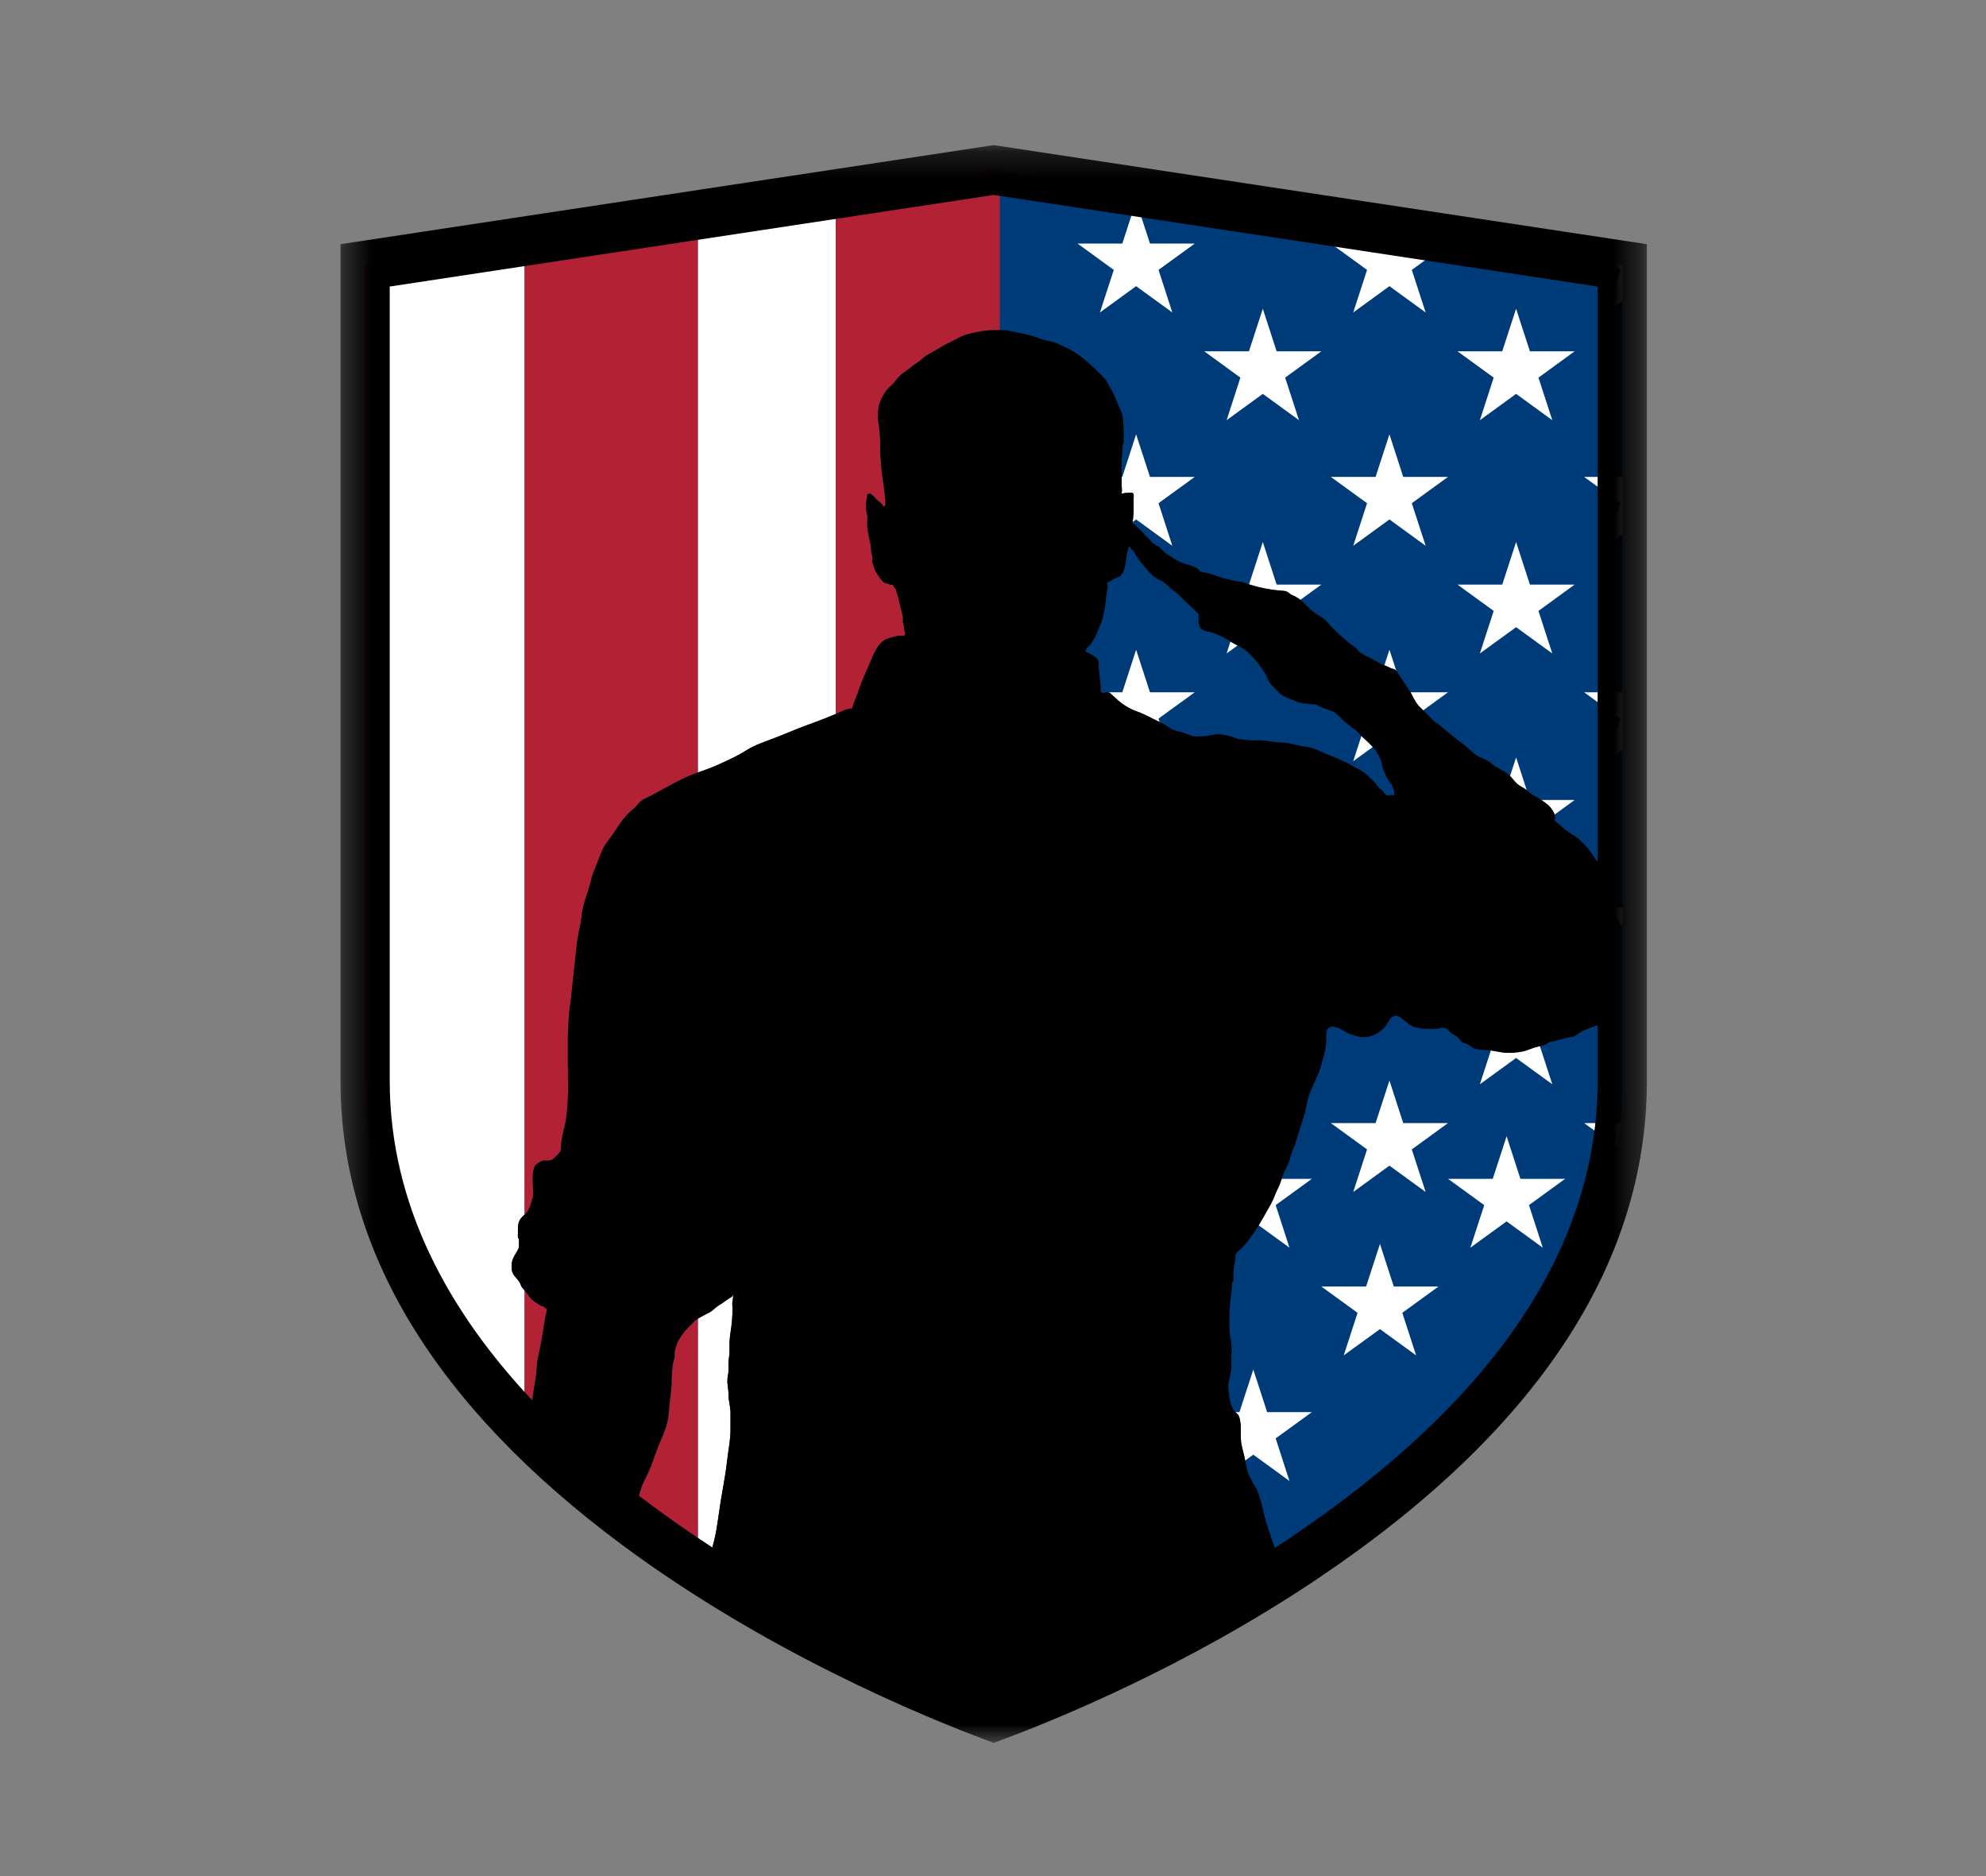
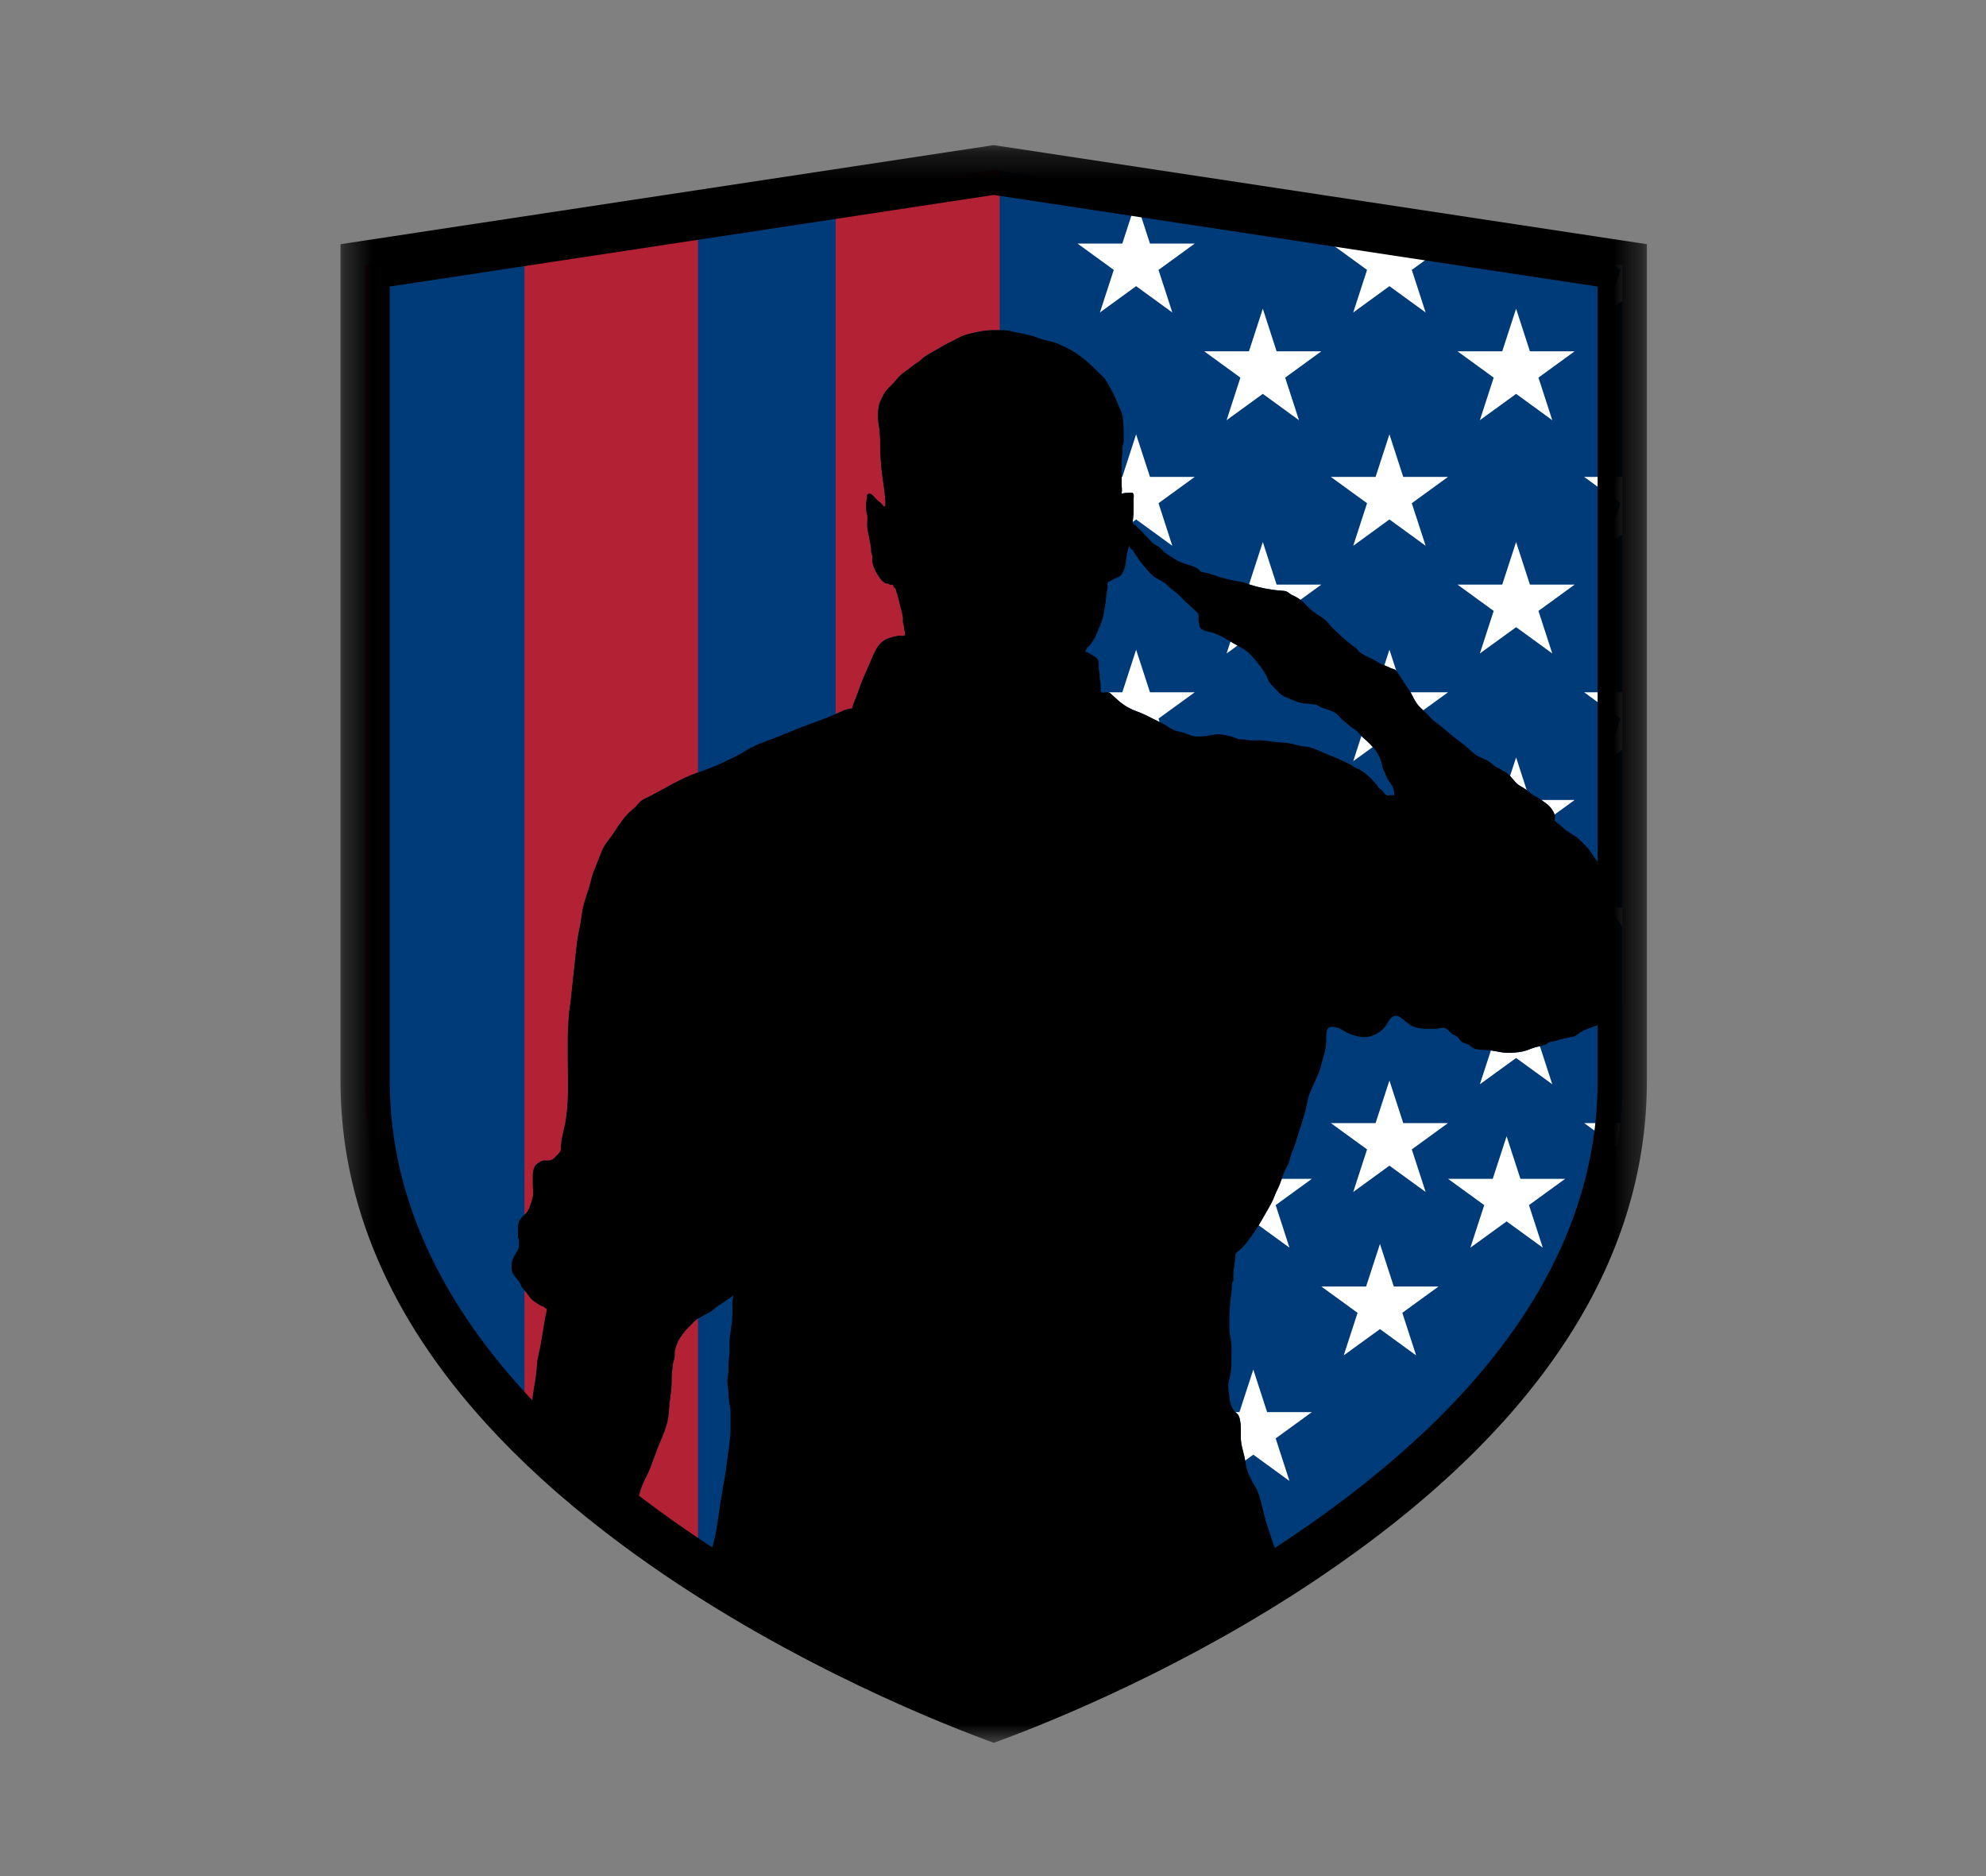
<svg xmlns="http://www.w3.org/2000/svg" width="72" height="68" viewBox="0 0 72 68" fill="none">
  <rect x="0" y="0" width="72" height="68" fill="#808080" stroke="none" />
  <g clip-path="url(#clip0_12480_65817)">
    <path d="M36.028 62.218C31.933 60.688 13.237 52.944 13.237 39.174V9.618L36.025 6.163L58.813 9.618V39.174C58.813 45.511 54.931 51.333 47.273 56.478C42.575 59.635 37.854 61.541 36.028 62.218Z" fill="white" />
    <path d="M36.028 62.218C31.933 60.688 13.237 52.944 13.237 39.174V9.618L36.025 6.163L58.813 9.618V39.174C58.813 45.511 54.931 51.333 47.273 56.478C42.575 59.635 37.854 61.541 36.028 62.218Z" fill="#003B79" />
    <path d="M13.237 9.618V39.173C13.237 40.865 13.52 42.464 14.022 43.973V9.499L13.237 9.618Z" fill="#B22234" />
    <path d="M19.175 51.654C19.159 51.731 19.146 51.804 19.135 51.878C19.094 51.837 19.054 51.796 19.013 51.756V46.768C19.031 46.788 19.049 46.808 19.066 46.829C19.148 46.928 19.217 47.053 19.319 47.133C19.402 47.199 19.514 47.272 19.607 47.322C19.642 47.343 19.684 47.346 19.718 47.366C19.762 47.393 19.759 47.439 19.826 47.421C19.826 47.544 19.784 47.655 19.763 47.775C19.71 48.084 19.664 48.394 19.61 48.702C19.563 48.974 19.476 49.239 19.464 49.516C19.448 49.899 19.355 50.278 19.31 50.658C19.271 50.986 19.247 51.332 19.175 51.654ZM30.626 25.734C30.665 25.718 30.852 25.671 30.895 25.678C30.913 25.577 30.961 25.449 31.002 25.353C31.067 25.206 31.11 25.069 31.166 24.918C31.28 24.612 31.406 24.319 31.54 24.021C31.691 23.682 31.817 23.268 32.205 23.136C32.318 23.097 32.444 23.066 32.562 23.045C32.617 23.034 32.728 23.062 32.779 23.04C32.835 23.016 32.817 22.956 32.805 22.901C32.795 22.858 32.776 22.824 32.776 22.766C32.778 22.686 32.754 22.641 32.739 22.567C32.725 22.502 32.743 22.428 32.732 22.36C32.702 22.182 32.642 22.004 32.605 21.825C32.585 21.727 32.558 21.637 32.531 21.544C32.52 21.503 32.499 21.461 32.491 21.424C32.477 21.366 32.481 21.354 32.442 21.31C32.428 21.295 32.407 21.282 32.396 21.266C32.386 21.252 32.383 21.208 32.372 21.198C32.345 21.175 32.299 21.201 32.268 21.195C32.239 21.188 32.238 21.165 32.213 21.159C32.156 21.147 32.106 21.147 32.053 21.113C31.953 21.047 31.864 20.9 31.799 20.802C31.727 20.694 31.651 20.506 31.626 20.367C31.613 20.293 31.637 20.212 31.621 20.142C31.606 20.075 31.581 20.035 31.583 19.962C31.587 19.81 31.533 19.643 31.511 19.493C31.487 19.339 31.437 19.19 31.439 19.032C31.439 18.919 31.459 18.777 31.44 18.667C31.427 18.593 31.403 18.534 31.402 18.456C31.399 18.313 31.396 18.179 31.43 18.045C31.448 17.973 31.41 17.919 31.491 17.898C31.564 17.879 31.608 17.926 31.655 17.972C31.727 18.042 31.792 18.126 31.874 18.183C31.954 18.239 31.986 18.293 32.053 18.371C32.053 18.324 32.083 18.373 32.091 18.331C32.108 18.243 32.094 18.12 32.087 18.031C32.056 17.655 31.981 17.282 31.948 16.907C31.924 16.644 31.909 16.389 31.909 16.125C31.908 15.894 31.905 15.669 31.864 15.441C31.818 15.193 31.814 14.918 31.871 14.673C31.904 14.538 31.972 14.424 32.036 14.299C32.12 14.135 32.249 14.037 32.375 13.902C32.506 13.764 32.617 13.599 32.776 13.494C32.952 13.38 33.104 13.233 33.285 13.124C33.351 13.084 33.392 13.037 33.449 12.988C33.585 12.87 33.777 12.777 33.934 12.685C34.12 12.578 34.298 12.468 34.495 12.379C34.646 12.311 34.788 12.212 34.943 12.157C35.135 12.09 35.337 12.052 35.536 12.012C35.776 11.964 36.01 11.966 36.251 11.967V6.198L36.025 6.163L30.296 7.032V25.878C30.407 25.83 30.516 25.78 30.626 25.734ZM19.013 44.029V8.742L25.305 7.788V27.997C24.703 28.204 24.166 28.542 23.605 28.838C23.427 28.932 23.267 28.971 23.139 29.133C23.066 29.226 23.007 29.283 22.916 29.357C22.645 29.577 22.452 29.88 22.262 30.17C22.168 30.314 22.059 30.448 21.959 30.588C21.859 30.726 21.802 30.885 21.742 31.043C21.667 31.239 21.583 31.432 21.509 31.628C21.439 31.814 21.409 32.01 21.346 32.199C21.274 32.421 21.203 32.632 21.145 32.859C21.082 33.105 21.077 33.354 21.02 33.6C20.891 34.157 20.863 34.743 20.793 35.31C20.758 35.596 20.734 35.882 20.704 36.168C20.68 36.399 20.632 36.621 20.62 36.853C20.608 37.112 20.584 37.364 20.585 37.625C20.586 37.89 20.585 38.154 20.585 38.419C20.585 39.124 20.627 39.841 20.521 40.539C20.465 40.923 20.332 41.278 20.332 41.669C20.332 41.76 20.157 41.91 20.093 41.973C20.013 42.054 19.933 42.067 19.826 42.066C19.74 42.066 19.669 42.056 19.593 42.102C19.529 42.142 19.427 42.203 19.394 42.264C19.28 42.472 19.319 42.741 19.319 42.97C19.319 43.098 19.334 43.237 19.32 43.364C19.307 43.471 19.252 43.588 19.22 43.697C19.189 43.805 19.131 43.926 19.046 43.999C19.036 44.009 19.024 44.019 19.013 44.029ZM25.305 47.793C25.287 47.805 25.268 47.815 25.251 47.826C25.168 47.88 25.102 47.969 25.033 48.038C24.963 48.108 24.887 48.174 24.826 48.253C24.73 48.377 24.625 48.513 24.564 48.654C24.523 48.749 24.487 48.861 24.464 48.968C24.451 49.035 24.464 49.098 24.458 49.166C24.448 49.274 24.398 49.375 24.387 49.484C24.368 49.677 24.347 49.866 24.348 50.061C24.349 50.308 24.317 50.535 24.283 50.779C24.25 51.014 24.255 51.254 24.205 51.488C24.148 51.747 24.049 51.996 23.942 52.238C23.768 52.631 23.655 53.047 23.471 53.436C23.402 53.581 23.326 53.718 23.27 53.869C23.186 54.094 23.136 54.335 23.045 54.555C22.973 54.732 22.894 54.903 22.819 55.077C23.639 55.696 24.473 56.277 25.306 56.819V47.793H25.305Z" fill="#B22234" />
-     <path d="M19.013 46.768V51.755C16.817 49.51 15.001 46.914 14.022 43.973V9.499L19.013 8.742V44.029C18.945 44.09 18.872 44.162 18.833 44.24C18.762 44.389 18.777 44.544 18.776 44.703C18.776 44.757 18.77 44.816 18.779 44.869C18.783 44.886 18.801 44.883 18.805 44.895C18.816 44.935 18.813 44.973 18.813 45.015C18.812 45.114 18.826 45.204 18.78 45.291C18.7 45.442 18.587 45.586 18.557 45.758C18.543 45.844 18.543 45.987 18.561 46.071C18.596 46.232 18.779 46.362 18.851 46.508C18.881 46.569 18.895 46.627 18.938 46.68C18.962 46.71 18.988 46.739 19.013 46.768ZM25.309 27.996C25.605 27.895 25.901 27.783 26.18 27.651C26.462 27.52 26.761 27.384 27.024 27.216C27.341 27.012 27.686 26.896 28.037 26.766C28.339 26.653 28.637 26.522 28.937 26.404C29.367 26.235 29.802 26.091 30.225 25.909C30.249 25.899 30.273 25.888 30.297 25.878V7.032L25.305 7.788V27.997C25.306 27.997 25.308 27.997 25.309 27.996ZM25.726 56.462C25.816 56.116 25.918 55.784 25.976 55.429C26.052 54.967 26.108 54.498 26.192 54.036C26.261 53.662 26.324 53.277 26.366 52.898C26.407 52.541 26.488 52.173 26.483 51.814C26.48 51.604 26.488 51.393 26.483 51.183C26.478 50.965 26.407 50.758 26.41 50.535C26.413 50.35 26.358 50.174 26.372 49.989C26.381 49.878 26.412 49.776 26.41 49.663C26.41 49.592 26.41 49.522 26.409 49.452C26.407 49.326 26.432 49.209 26.443 49.084C26.456 48.936 26.441 48.785 26.448 48.636C26.459 48.38 26.518 48.127 26.538 47.871C26.551 47.714 26.557 47.559 26.555 47.402C26.555 47.32 26.535 47.215 26.562 47.136C26.573 47.106 26.576 46.95 26.59 46.915C26.58 46.988 26.444 47.056 26.387 47.092C26.318 47.136 26.25 47.194 26.177 47.24C26.09 47.294 26.016 47.337 25.939 47.404C25.87 47.462 25.804 47.523 25.725 47.566C25.588 47.64 25.44 47.712 25.306 47.794V56.819C25.395 56.877 25.484 56.936 25.574 56.994C25.576 56.99 25.577 56.986 25.579 56.983C25.651 56.812 25.68 56.639 25.726 56.462Z" fill="white" />
    <path d="M36.361 11.967C36.492 11.966 36.592 11.989 36.719 12.021C36.872 12.06 37.026 12.072 37.176 12.116C37.305 12.155 37.438 12.166 37.562 12.22C37.706 12.282 37.861 12.325 38.014 12.355C38.153 12.384 38.31 12.43 38.434 12.494C38.588 12.575 38.743 12.634 38.891 12.723C39.135 12.869 39.34 13.043 39.552 13.233C39.706 13.371 39.858 13.531 40.004 13.675C40.117 13.787 40.186 13.948 40.264 14.083C40.36 14.246 40.445 14.422 40.509 14.6C40.572 14.775 40.682 14.929 40.7 15.117C40.714 15.265 40.736 15.403 40.736 15.555C40.736 15.703 40.744 15.854 40.737 16C40.734 16.061 40.708 16.105 40.698 16.163C40.683 16.244 40.705 16.333 40.691 16.417C40.668 16.565 40.663 16.702 40.663 16.852C40.663 16.997 40.663 17.14 40.663 17.285H40.688L41.188 15.742L41.691 17.285H43.313L42.001 18.238L42.501 19.781L41.188 18.827L41.066 18.917C41.065 18.935 41.062 18.953 41.062 18.972C41.092 18.989 41.123 19.006 41.147 19.024C41.184 19.052 41.216 19.098 41.252 19.13C41.305 19.179 41.365 19.226 41.413 19.282C41.49 19.372 41.556 19.447 41.64 19.527C41.69 19.574 41.735 19.625 41.784 19.672C41.849 19.737 41.911 19.755 41.985 19.802C42.094 19.872 42.162 19.982 42.263 20.052C42.376 20.131 42.499 20.208 42.616 20.279C42.737 20.354 42.849 20.4 42.986 20.441C43.132 20.486 43.294 20.529 43.424 20.612C43.464 20.638 43.489 20.691 43.528 20.713C43.568 20.737 43.639 20.744 43.683 20.753C43.813 20.779 43.951 20.822 44.078 20.866C44.254 20.928 44.441 20.98 44.625 21.02C44.746 21.046 44.861 21.07 44.983 21.086C45.086 21.101 45.184 21.144 45.283 21.178L45.782 19.645L46.282 21.188H47.904L47.144 21.74C47.188 21.773 47.23 21.808 47.267 21.846C47.416 21.998 47.542 22.129 47.723 22.247C47.837 22.322 47.971 22.402 48.071 22.494C48.155 22.573 48.221 22.673 48.304 22.755C48.533 22.982 48.77 23.193 49.024 23.392C49.072 23.431 49.134 23.464 49.18 23.506C49.225 23.549 49.252 23.623 49.309 23.652C49.375 23.684 49.427 23.727 49.489 23.76C49.586 23.811 49.692 23.85 49.789 23.903C49.924 23.977 50.036 24.06 50.184 24.111C50.185 24.112 50.187 24.113 50.188 24.113L50.372 23.549L50.62 24.31C50.672 24.364 50.705 24.442 50.747 24.502C50.804 24.581 50.856 24.662 50.909 24.745C50.985 24.862 51.067 24.971 51.136 25.092H52.495L51.597 25.744C51.656 25.799 51.715 25.853 51.768 25.91C51.868 26.017 51.944 26.114 52.069 26.194C52.156 26.248 52.231 26.315 52.31 26.381C52.511 26.548 52.706 26.725 52.922 26.874C53.104 27.002 53.261 27.158 53.43 27.305C53.623 27.472 53.894 27.502 54.078 27.677C54.256 27.847 54.52 27.908 54.703 28.082C54.718 28.096 54.731 28.11 54.745 28.125L54.964 27.452L55.349 28.637C55.377 28.659 55.406 28.682 55.435 28.71C55.487 28.758 55.544 28.791 55.604 28.825C55.697 28.877 55.789 28.934 55.88 28.995H57.087L56.358 29.525C56.375 29.584 56.381 29.642 56.364 29.693C56.341 29.76 56.451 29.82 56.494 29.856C56.563 29.913 56.63 29.965 56.696 30.027C56.784 30.11 56.891 30.166 56.989 30.235C57.067 30.29 57.167 30.337 57.233 30.405C57.375 30.553 57.535 30.68 57.648 30.851C57.759 31.019 57.884 31.177 57.993 31.348C58.126 31.556 58.121 31.843 58.136 32.083C58.142 32.188 58.158 32.302 58.17 32.407C58.182 32.507 58.251 32.605 58.3 32.692C58.337 32.758 58.368 32.828 58.399 32.9H58.813V27.173L58.242 27.588L58.744 26.045L57.431 25.092H58.813V19.366L58.242 19.78L58.744 18.238L57.431 17.285H58.813V10.91L58.242 11.326L58.744 9.782L58.439 9.562L50.731 8.393L50.874 8.829H52.495L51.183 9.782L51.685 11.326L50.372 10.372L49.06 11.326L49.561 9.782L48.248 8.829H49.87L50.046 8.289L36.252 6.197V11.966C36.288 11.967 36.324 11.967 36.361 11.967ZM54.462 12.733L54.964 11.19L55.465 12.733H57.087L55.775 13.687L56.276 15.229L54.965 14.275L53.651 15.229L54.152 13.687L52.84 12.733H54.462ZM54.462 21.188L54.964 19.645L55.465 21.188H57.087L55.775 22.142L56.276 23.685L54.965 22.732L53.651 23.685L54.152 22.142L52.84 21.188H54.462ZM49.87 17.285L50.372 15.742L50.874 17.285H52.495L51.183 18.238L51.685 19.781L50.372 18.828L49.06 19.781L49.561 18.238L48.248 17.285H49.87ZM45.279 12.733L45.782 11.19L46.282 12.733H47.904L46.592 13.687L47.093 15.229L45.782 14.275L44.469 15.229L44.97 13.687L43.657 12.733H45.279ZM40.688 8.829L41.189 7.286L41.691 8.829H43.313L42.001 9.782L42.501 11.326L41.189 10.372L39.876 11.326L40.379 9.782L39.066 8.829H40.688ZM58.242 36.986C58.08 37.098 57.916 37.163 57.733 37.226C57.599 37.272 57.465 37.323 57.338 37.39C57.243 37.44 57.145 37.541 57.044 37.575C56.992 37.592 56.92 37.589 56.867 37.602C56.81 37.615 56.755 37.633 56.698 37.644C56.591 37.664 56.502 37.697 56.4 37.727C56.329 37.748 56.25 37.747 56.181 37.769C56.132 37.786 56.099 37.825 56.056 37.847C55.985 37.883 55.907 37.904 55.828 37.922L56.277 39.3L54.965 38.347L53.652 39.3L54.05 38.075C53.857 38.05 53.649 38.065 53.462 38.008C53.373 37.981 53.322 37.917 53.248 37.869C53.176 37.822 53.085 37.821 53.015 37.776C52.944 37.731 52.908 37.647 52.848 37.591C52.796 37.543 52.733 37.526 52.674 37.492C52.606 37.453 52.567 37.395 52.511 37.343C52.423 37.262 52.38 37.247 52.258 37.253C52.186 37.258 52.127 37.288 52.054 37.292C51.961 37.297 51.865 37.291 51.771 37.291C51.606 37.291 51.476 37.279 51.317 37.237C51.154 37.194 51.061 37.105 50.932 37.004C50.834 36.927 50.716 36.8 50.575 36.818C50.47 36.833 50.402 36.919 50.35 37.001C50.273 37.122 50.221 37.23 50.108 37.328C49.853 37.547 49.546 37.644 49.217 37.564C49.038 37.52 48.878 37.462 48.72 37.364C48.599 37.288 48.497 37.233 48.351 37.217C48.065 37.188 48.08 37.438 48.08 37.652C48.08 37.848 48.065 38.01 48.009 38.2C47.959 38.371 47.912 38.543 47.867 38.715C47.825 38.879 47.746 39.016 47.681 39.172C47.607 39.349 47.516 39.524 47.455 39.705C47.383 39.919 47.365 40.146 47.3 40.361C47.187 40.733 47.067 41.105 46.952 41.477C46.908 41.616 46.838 41.743 46.798 41.883C46.778 41.956 46.76 42.032 46.735 42.103C46.674 42.282 46.562 42.437 46.505 42.617C46.492 42.655 46.48 42.691 46.468 42.727H47.56L46.248 43.68L46.749 45.223L45.631 44.41C45.542 44.555 45.451 44.698 45.349 44.834C45.241 44.981 45.133 45.127 45.002 45.256C44.95 45.306 44.86 45.356 44.819 45.416C44.782 45.469 44.791 45.499 44.788 45.569C44.785 45.676 44.758 45.785 44.741 45.892C44.713 46.076 44.715 46.258 44.715 46.444C44.705 46.444 44.696 46.445 44.685 46.446C44.654 46.542 44.666 46.678 44.652 46.781C44.634 46.906 44.619 47.033 44.607 47.159C44.588 47.36 44.571 47.548 44.571 47.751C44.571 47.881 44.571 48.011 44.569 48.141C44.566 48.357 44.636 48.551 44.647 48.764C44.654 48.917 44.642 49.074 44.643 49.228C44.645 49.426 44.651 49.618 44.608 49.813C44.573 49.98 44.525 50.114 44.532 50.286C44.537 50.402 44.56 50.517 44.57 50.633C44.583 50.792 44.637 50.983 44.731 51.119C44.747 51.142 44.767 51.163 44.788 51.183H44.935L45.437 49.64L45.938 51.183H47.56L46.248 52.136L46.749 53.679L45.437 52.725L45.142 52.939C45.169 53.08 45.193 53.226 45.239 53.357C45.272 53.453 45.33 53.539 45.366 53.633C45.422 53.782 45.528 53.894 45.588 54.04C45.701 54.318 45.763 54.629 45.835 54.917C45.914 55.233 46.028 55.544 46.127 55.853C46.18 56.017 46.268 56.188 46.27 56.359C46.271 56.587 46.382 56.801 46.447 57.02C46.723 56.843 46.999 56.663 47.274 56.478C47.72 56.178 48.152 55.876 48.572 55.571L47.905 55.086H49.229C49.364 54.985 49.495 54.883 49.626 54.782L50.029 53.543L50.267 54.276C51.325 53.419 52.288 52.547 53.151 51.658L52.496 51.182H53.602C53.885 50.876 54.158 50.568 54.419 50.258L54.62 49.639L54.707 49.91C56.454 47.752 57.645 45.505 58.278 43.178L58.243 43.203L58.379 42.784C58.477 42.383 58.559 41.979 58.624 41.573L57.431 40.707H58.734C58.785 40.199 58.813 39.688 58.813 39.173V36.44C58.633 36.633 58.46 36.834 58.242 36.986ZM51.34 49.127L50.029 48.173L48.716 49.127L49.217 47.584L47.905 46.63H49.527L50.029 45.088L50.53 46.63H52.152L50.84 47.584L51.34 49.127ZM51.183 41.661L51.685 43.204L50.372 42.25L49.06 43.204L49.561 41.661L48.248 40.707H49.87L50.372 39.164L50.874 40.707H52.495L51.183 41.661ZM55.932 45.223L54.62 44.27L53.307 45.223L53.808 43.68L52.495 42.727H54.118L54.62 41.184L55.12 42.727H56.743L55.43 43.68L55.932 45.223ZM41.062 19.926C41.193 20.167 41.352 20.382 41.531 20.587C41.63 20.699 41.756 20.852 41.885 20.934C42.005 21.011 42.148 21.063 42.257 21.155C42.342 21.227 42.405 21.309 42.499 21.373C42.605 21.447 42.702 21.52 42.79 21.617C42.922 21.764 43.076 21.887 43.215 22.024C43.261 22.07 43.309 22.11 43.355 22.155C43.381 22.18 43.433 22.23 43.447 22.262C43.465 22.309 43.449 22.39 43.449 22.441C43.449 22.52 43.459 22.567 43.477 22.64C43.494 22.705 43.483 22.728 43.531 22.774C43.572 22.816 43.619 22.83 43.672 22.856C43.757 22.898 43.841 22.889 43.928 22.919C44.011 22.948 44.098 22.982 44.179 23.017C44.328 23.084 44.47 23.168 44.609 23.252L44.469 23.685L44.865 23.398C45.026 23.485 45.187 23.573 45.316 23.708C45.48 23.881 45.64 24.072 45.773 24.268C45.847 24.376 45.91 24.469 45.953 24.592C46.002 24.733 46.056 24.787 46.154 24.881C46.236 24.96 46.304 25.048 46.39 25.128C46.499 25.229 46.594 25.261 46.733 25.317C46.871 25.372 46.996 25.435 47.141 25.472C47.285 25.508 47.428 25.498 47.574 25.525C47.617 25.533 47.669 25.527 47.711 25.54C47.781 25.562 47.843 25.616 47.914 25.642C48.057 25.694 48.208 25.738 48.345 25.803C48.49 25.872 48.575 26.009 48.697 26.111C48.803 26.201 48.909 26.293 49.021 26.375C49.078 26.419 49.149 26.457 49.202 26.507C49.258 26.561 49.3 26.622 49.356 26.677L49.06 27.589L49.769 27.074C49.781 27.088 49.794 27.101 49.807 27.116C49.93 27.259 50.011 27.416 50.072 27.596C50.093 27.659 50.099 27.721 50.113 27.785C50.137 27.892 50.202 27.979 50.236 28.081C50.268 28.174 50.304 28.238 50.359 28.32C50.398 28.379 50.447 28.427 50.477 28.492C50.502 28.545 50.531 28.618 50.542 28.681C50.552 28.742 50.519 28.799 50.572 28.847C50.561 28.84 50.551 28.833 50.539 28.826C50.451 28.825 50.431 28.808 50.361 28.827C50.295 28.845 50.243 28.811 50.2 28.767C50.158 28.724 50.132 28.669 50.089 28.63C50.063 28.607 50.033 28.6 50.007 28.576C49.955 28.529 49.918 28.445 49.867 28.392C49.671 28.181 49.465 27.967 49.196 27.85C49.054 27.789 48.941 27.692 48.799 27.633C48.618 27.557 48.447 27.463 48.263 27.397C47.932 27.28 47.63 27.077 47.273 27.052C47.079 27.039 46.893 26.959 46.697 26.934C46.596 26.921 46.499 26.913 46.398 26.909C46.212 26.899 46.039 26.863 45.856 26.843C45.694 26.825 45.528 26.835 45.366 26.837C45.252 26.838 45.152 26.801 45.041 26.799C44.96 26.797 44.919 26.801 44.852 26.773C44.767 26.738 44.692 26.704 44.599 26.682C44.418 26.639 44.206 26.593 44.02 26.627C43.805 26.665 43.592 26.701 43.37 26.693C43.229 26.688 43.104 26.634 42.977 26.581C42.853 26.53 42.725 26.517 42.599 26.477C42.453 26.431 42.34 26.329 42.209 26.255C42.154 26.224 42.097 26.196 42.041 26.169L42.001 26.046L43.313 25.093H41.691L41.189 23.549L40.688 25.093H40.135C40.128 25.093 40.121 25.092 40.114 25.093H39.932C39.904 25.081 39.903 25.055 39.904 24.992C39.907 24.863 39.9 24.753 39.876 24.626C39.859 24.541 39.874 24.455 39.859 24.37C39.85 24.308 39.833 24.255 39.83 24.191C39.827 24.119 39.841 24.047 39.824 23.977C39.789 23.838 39.688 23.8 39.578 23.734C39.544 23.713 39.412 23.622 39.338 23.617C39.373 23.567 39.399 23.477 39.434 23.454C39.514 23.4 39.551 23.33 39.606 23.252C39.733 23.075 39.794 22.87 39.881 22.672C39.989 22.433 40.04 22.129 40.077 21.871C40.096 21.729 40.105 21.586 40.129 21.445C40.138 21.392 40.155 21.349 40.158 21.296C40.161 21.246 40.12 21.094 40.193 21.084C40.251 21.076 40.367 20.986 40.418 20.966C40.487 20.939 40.574 20.912 40.629 20.859C40.717 20.776 40.786 20.569 40.805 20.453C40.821 20.353 40.831 20.252 40.845 20.151C40.862 20.023 40.903 19.899 40.935 19.774C40.955 19.849 40.993 19.913 41.062 19.926Z" fill="#003B79" />
    <path d="M58.744 18.239L58.242 19.782L58.813 19.367V17.286H57.431L58.744 18.239Z" fill="white" />
    <path d="M44.865 23.397C44.817 23.372 44.77 23.346 44.722 23.318C44.685 23.296 44.648 23.273 44.609 23.251L44.469 23.685L44.865 23.397Z" fill="white" />
    <path d="M58.242 11.326L58.813 10.911V9.618L58.439 9.562L58.744 9.783L58.242 11.326Z" fill="white" />
-     <path d="M40.013 25.099C40.04 25.099 40.078 25.094 40.114 25.093H39.932C39.948 25.099 39.974 25.1 40.013 25.099Z" fill="white" />
    <path d="M58.744 26.046L58.242 27.589L58.813 27.174V25.093H57.431L58.744 26.046Z" fill="white" />
    <path d="M58.569 33.232C58.645 33.34 58.742 33.468 58.813 33.589V32.9H58.399C58.449 33.015 58.498 33.131 58.569 33.232Z" fill="white" />
    <path d="M58.623 41.573C58.669 41.286 58.705 40.997 58.734 40.707H57.431L58.623 41.573Z" fill="white" />
    <path d="M58.277 43.179C58.313 43.047 58.346 42.916 58.379 42.784L58.243 43.204L58.277 43.179Z" fill="white" />
    <path d="M54.419 50.258C54.516 50.142 54.614 50.027 54.707 49.911L54.62 49.641L54.419 50.258Z" fill="white" />
    <path d="M53.15 51.658C53.304 51.501 53.454 51.342 53.602 51.183H52.496L53.15 51.658Z" fill="white" />
    <path d="M48.572 55.572C48.795 55.41 49.014 55.249 49.229 55.086H47.905L48.572 55.572Z" fill="white" />
    <path d="M49.625 54.782C49.843 54.614 50.056 54.446 50.267 54.276L50.029 53.544L49.625 54.782Z" fill="white" />
    <path d="M41.189 18.828L41.066 18.918C41.075 18.777 41.098 18.641 41.098 18.498C41.098 18.355 41.097 18.213 41.098 18.072C41.098 18.015 41.121 17.905 41.064 17.87C41.024 17.845 40.927 17.865 40.88 17.864C40.796 17.864 40.73 17.88 40.657 17.892C40.66 17.883 40.663 17.874 40.665 17.866C40.686 17.777 40.663 17.652 40.663 17.559C40.663 17.468 40.663 17.377 40.663 17.286H40.688L41.188 15.743L41.691 17.286H43.313L42.001 18.239L42.501 19.782L41.189 18.828ZM49.06 19.782L50.372 18.828L51.685 19.782L51.183 18.239L52.495 17.286H50.873L50.372 15.743L49.87 17.286H48.248L49.561 18.239L49.06 19.782ZM46.282 21.189L45.782 19.646L45.283 21.179C45.295 21.183 45.307 21.189 45.32 21.192C45.678 21.308 46.075 21.383 46.45 21.41C46.525 21.415 46.602 21.414 46.671 21.453C46.733 21.489 46.777 21.541 46.845 21.57C46.949 21.612 47.052 21.671 47.144 21.741L47.904 21.189H46.282ZM53.651 23.685L54.965 22.732L56.276 23.685L55.775 22.143L57.087 21.189H55.465L54.964 19.646L54.462 21.189H52.84L54.152 22.143L53.651 23.685ZM39.876 11.326L41.189 10.372L42.501 11.326L42.001 9.783L43.313 8.829H41.691L41.189 7.287L40.688 8.829H39.066L40.379 9.783L39.876 11.326ZM48.248 8.829L49.561 9.783L49.06 11.326L50.372 10.372L51.685 11.326L51.183 9.783L52.495 8.829H50.873L50.731 8.393L50.046 8.289L49.87 8.829H48.248ZM44.469 15.23L45.782 14.276L47.093 15.23L46.592 13.687L47.904 12.733H46.282L45.782 11.19L45.279 12.733H43.657L44.969 13.687L44.469 15.23ZM53.651 15.23L54.965 14.276L56.276 15.23L55.775 13.687L57.087 12.733H55.465L54.964 11.19L54.462 12.733H52.84L54.152 13.687L53.651 15.23ZM43.313 25.093H41.691L41.189 23.55L40.688 25.093H40.135C40.168 25.092 40.2 25.095 40.222 25.107C40.256 25.125 40.306 25.18 40.337 25.206C40.448 25.301 40.545 25.403 40.663 25.49C40.828 25.61 41 25.711 41.196 25.778C41.425 25.856 41.633 25.97 41.849 26.077C41.912 26.109 41.976 26.139 42.04 26.169L42 26.046L43.313 25.093ZM50.188 24.114C50.267 24.141 50.339 24.18 50.415 24.215C50.465 24.238 50.532 24.245 50.578 24.274C50.593 24.284 50.606 24.297 50.62 24.311L50.372 23.55L50.188 24.114ZM49.769 27.075C49.645 26.938 49.521 26.823 49.379 26.7C49.371 26.692 49.364 26.685 49.356 26.677L49.06 27.589L49.769 27.075ZM51.136 25.093C51.139 25.096 51.141 25.099 51.143 25.103C51.216 25.233 51.278 25.376 51.364 25.498C51.428 25.588 51.512 25.668 51.597 25.746L52.496 25.093H51.136ZM54.745 28.125C54.868 28.256 54.971 28.416 55.133 28.501C55.216 28.545 55.282 28.587 55.349 28.638L54.965 27.453L54.745 28.125ZM55.88 28.996C55.961 29.051 56.039 29.109 56.111 29.167C56.198 29.238 56.316 29.385 56.358 29.526L57.087 28.996H55.88ZM54.965 38.347L56.276 39.3L55.828 37.922C55.795 37.929 55.763 37.936 55.731 37.942C55.612 37.967 55.509 38.01 55.395 38.053C55.189 38.132 54.938 38.156 54.718 38.161C54.499 38.167 54.297 38.112 54.083 38.079C54.072 38.077 54.061 38.076 54.05 38.075L53.651 39.3L54.965 38.347ZM50.372 39.165L49.87 40.707H48.248L49.561 41.661L49.06 43.204L50.372 42.25L51.685 43.204L51.183 41.661L52.495 40.707H50.873L50.372 39.165ZM46.748 53.679L46.248 52.136L47.56 51.183H45.938L45.437 49.64L44.935 51.183H44.788C44.828 51.219 44.869 51.253 44.897 51.297C44.934 51.354 44.948 51.439 44.961 51.506C45.011 51.771 44.958 52.053 45.003 52.323C45.029 52.482 45.078 52.634 45.113 52.791C45.124 52.839 45.133 52.889 45.142 52.939L45.437 52.725L46.748 53.679ZM46.248 43.68L47.56 42.727H46.468C46.423 42.864 46.374 42.992 46.306 43.124C46.22 43.293 46.169 43.473 46.075 43.638C45.928 43.898 45.786 44.158 45.631 44.411L46.748 45.223L46.248 43.68ZM55.121 42.727L54.62 41.184L54.118 42.727H52.496L53.809 43.68L53.307 45.223L54.62 44.27L55.932 45.223L55.431 43.68L56.743 42.727H55.121ZM50.53 46.631L50.029 45.088L49.526 46.631H47.904L49.217 47.584L48.715 49.127L50.029 48.174L51.34 49.127L50.839 47.584L52.151 46.631H50.53Z" fill="white" />
    <mask id="mask0_12480_65817" style="mask-type:luminance" maskUnits="userSpaceOnUse" x="12" y="5" width="48" height="59">
-       <path d="M12.33 5.2H59.706V63.232H12.33V5.2Z" fill="white" />
+       <path d="M12.33 5.2H59.706V63.232H12.33V5.2" fill="white" />
    </mask>
    <g mask="url(#mask0_12480_65817)">
      <path d="M36.159 5.28L36.025 5.26L12.344 8.851V39.175C12.344 45.308 15.782 50.971 22.564 56.003C27.802 59.889 33.506 62.23 35.716 63.054L36.027 63.172L36.339 63.055C38.184 62.37 42.992 60.431 47.771 57.219C55.691 51.899 59.706 45.827 59.706 39.175V8.851L36.159 5.28ZM14.129 39.175V10.386L36.025 7.066L57.92 10.386V31.243C57.83 31.113 57.736 30.985 57.649 30.852C57.535 30.681 57.375 30.555 57.233 30.406C57.167 30.338 57.068 30.291 56.989 30.237C56.891 30.168 56.784 30.111 56.696 30.028C56.63 29.965 56.563 29.914 56.494 29.857C56.451 29.821 56.342 29.761 56.364 29.695C56.381 29.643 56.376 29.586 56.358 29.526C56.316 29.385 56.198 29.238 56.112 29.167C56.038 29.109 55.961 29.051 55.88 28.996C55.79 28.935 55.697 28.877 55.604 28.826C55.544 28.791 55.487 28.759 55.435 28.711C55.406 28.683 55.377 28.66 55.349 28.638C55.282 28.587 55.216 28.546 55.133 28.501C54.971 28.416 54.868 28.256 54.745 28.125C54.732 28.111 54.718 28.097 54.703 28.083C54.52 27.91 54.257 27.848 54.078 27.678C53.894 27.503 53.624 27.473 53.43 27.305C53.262 27.16 53.104 27.003 52.922 26.875C52.706 26.725 52.511 26.549 52.31 26.382C52.231 26.317 52.156 26.25 52.069 26.194C51.944 26.115 51.868 26.017 51.768 25.911C51.715 25.855 51.656 25.8 51.597 25.746C51.512 25.668 51.428 25.588 51.364 25.498C51.278 25.376 51.216 25.233 51.143 25.103C51.141 25.099 51.139 25.096 51.136 25.093C51.067 24.972 50.985 24.863 50.909 24.746C50.856 24.663 50.804 24.582 50.747 24.502C50.705 24.443 50.672 24.366 50.62 24.311C50.607 24.297 50.593 24.284 50.578 24.274C50.532 24.245 50.465 24.238 50.415 24.215C50.339 24.18 50.267 24.142 50.189 24.114C50.187 24.114 50.185 24.112 50.184 24.112C50.036 24.061 49.924 23.977 49.789 23.904C49.692 23.851 49.586 23.812 49.489 23.761C49.427 23.728 49.375 23.685 49.309 23.652C49.252 23.623 49.225 23.55 49.181 23.508C49.135 23.464 49.073 23.433 49.024 23.394C48.771 23.194 48.533 22.983 48.304 22.756C48.221 22.674 48.155 22.573 48.071 22.495C47.971 22.402 47.837 22.323 47.723 22.248C47.542 22.13 47.416 22 47.267 21.846C47.23 21.808 47.188 21.774 47.145 21.741C47.052 21.671 46.949 21.613 46.846 21.57C46.777 21.541 46.733 21.489 46.671 21.453C46.602 21.414 46.525 21.415 46.45 21.409C46.076 21.383 45.678 21.307 45.32 21.192C45.308 21.189 45.295 21.183 45.283 21.179C45.184 21.145 45.086 21.101 44.983 21.087C44.861 21.071 44.747 21.046 44.625 21.021C44.441 20.982 44.255 20.929 44.078 20.867C43.952 20.822 43.813 20.78 43.683 20.754C43.639 20.745 43.568 20.737 43.528 20.714C43.489 20.692 43.464 20.638 43.424 20.613C43.294 20.529 43.133 20.487 42.986 20.442C42.849 20.401 42.738 20.355 42.616 20.28C42.499 20.209 42.376 20.132 42.263 20.053C42.163 19.983 42.094 19.872 41.985 19.803C41.911 19.756 41.849 19.738 41.784 19.673C41.736 19.626 41.69 19.575 41.641 19.527C41.556 19.447 41.49 19.372 41.413 19.282C41.365 19.226 41.306 19.18 41.252 19.131C41.216 19.099 41.184 19.053 41.147 19.025C41.123 19.007 41.093 18.991 41.062 18.973C41.063 18.954 41.065 18.936 41.066 18.918C41.075 18.777 41.098 18.641 41.098 18.498C41.098 18.356 41.097 18.213 41.098 18.072C41.098 18.015 41.121 17.905 41.064 17.87C41.025 17.845 40.927 17.865 40.88 17.864C40.797 17.864 40.73 17.881 40.657 17.892C40.66 17.883 40.663 17.875 40.665 17.866C40.686 17.777 40.663 17.652 40.663 17.56C40.663 17.469 40.663 17.377 40.663 17.286C40.663 17.142 40.663 16.998 40.663 16.854C40.663 16.703 40.668 16.566 40.691 16.417C40.705 16.333 40.683 16.245 40.698 16.163C40.708 16.106 40.734 16.062 40.737 16.002C40.744 15.854 40.736 15.703 40.736 15.556C40.736 15.403 40.714 15.266 40.7 15.117C40.682 14.929 40.572 14.775 40.509 14.601C40.445 14.423 40.36 14.248 40.264 14.084C40.186 13.949 40.117 13.788 40.004 13.676C39.858 13.532 39.706 13.371 39.552 13.233C39.34 13.044 39.135 12.87 38.891 12.723C38.743 12.634 38.588 12.575 38.434 12.495C38.31 12.43 38.153 12.384 38.014 12.357C37.861 12.325 37.706 12.283 37.562 12.221C37.438 12.167 37.306 12.155 37.176 12.117C37.027 12.072 36.872 12.06 36.72 12.021C36.593 11.989 36.492 11.967 36.361 11.967C36.325 11.967 36.289 11.967 36.252 11.967C36.011 11.966 35.776 11.964 35.536 12.012C35.338 12.053 35.136 12.09 34.944 12.157C34.788 12.212 34.646 12.312 34.495 12.379C34.299 12.468 34.12 12.578 33.934 12.686C33.778 12.777 33.586 12.87 33.449 12.988C33.392 13.037 33.351 13.084 33.285 13.125C33.104 13.234 32.953 13.38 32.777 13.495C32.617 13.6 32.506 13.765 32.376 13.902C32.249 14.037 32.121 14.135 32.036 14.299C31.973 14.424 31.904 14.538 31.872 14.673C31.814 14.918 31.819 15.193 31.864 15.441C31.906 15.669 31.909 15.895 31.909 16.126C31.91 16.39 31.925 16.645 31.948 16.907C31.982 17.282 32.057 17.655 32.087 18.031C32.094 18.12 32.109 18.243 32.092 18.331C32.084 18.374 32.053 18.324 32.053 18.371C31.986 18.293 31.954 18.24 31.874 18.184C31.792 18.127 31.728 18.042 31.656 17.973C31.609 17.927 31.565 17.88 31.491 17.898C31.411 17.919 31.449 17.974 31.43 18.046C31.396 18.18 31.399 18.314 31.402 18.457C31.403 18.535 31.427 18.593 31.441 18.667C31.46 18.777 31.44 18.92 31.439 19.032C31.438 19.19 31.487 19.339 31.511 19.494C31.534 19.643 31.587 19.811 31.583 19.962C31.582 20.036 31.607 20.075 31.622 20.142C31.637 20.213 31.613 20.293 31.627 20.367C31.652 20.507 31.727 20.694 31.8 20.803C31.864 20.9 31.954 21.047 32.054 21.113C32.107 21.148 32.156 21.147 32.213 21.16C32.239 21.166 32.24 21.189 32.269 21.195C32.299 21.201 32.346 21.176 32.373 21.199C32.383 21.208 32.387 21.252 32.396 21.266C32.407 21.283 32.429 21.295 32.443 21.31C32.482 21.355 32.478 21.366 32.492 21.424C32.5 21.461 32.52 21.503 32.532 21.545C32.558 21.637 32.585 21.727 32.605 21.825C32.642 22.004 32.703 22.182 32.733 22.36C32.744 22.428 32.725 22.502 32.739 22.567C32.754 22.641 32.779 22.686 32.777 22.767C32.776 22.825 32.796 22.858 32.806 22.901C32.818 22.956 32.836 23.017 32.779 23.041C32.728 23.062 32.618 23.035 32.563 23.045C32.445 23.067 32.319 23.098 32.206 23.137C31.818 23.269 31.691 23.683 31.541 24.021C31.407 24.32 31.28 24.613 31.166 24.919C31.111 25.07 31.068 25.206 31.003 25.354C30.961 25.45 30.913 25.577 30.896 25.679C30.852 25.672 30.666 25.718 30.627 25.735C30.517 25.78 30.407 25.83 30.298 25.878C30.274 25.889 30.25 25.899 30.226 25.91C29.803 26.091 29.368 26.236 28.938 26.404C28.638 26.522 28.34 26.653 28.037 26.766C27.687 26.897 27.343 27.013 27.025 27.216C26.762 27.385 26.463 27.52 26.181 27.651C25.902 27.783 25.606 27.895 25.311 27.996C25.309 27.997 25.308 27.997 25.306 27.998C24.704 28.205 24.167 28.543 23.605 28.838C23.428 28.932 23.268 28.971 23.14 29.134C23.067 29.226 23.008 29.283 22.917 29.357C22.645 29.578 22.453 29.881 22.263 30.17C22.169 30.314 22.06 30.448 21.959 30.588C21.86 30.727 21.803 30.886 21.742 31.044C21.668 31.239 21.584 31.432 21.51 31.628C21.44 31.814 21.41 32.011 21.348 32.2C21.274 32.422 21.204 32.632 21.146 32.859C21.083 33.105 21.079 33.355 21.021 33.6C20.892 34.157 20.865 34.743 20.794 35.31C20.759 35.596 20.735 35.882 20.704 36.169C20.68 36.399 20.633 36.622 20.621 36.854C20.609 37.113 20.584 37.365 20.586 37.625C20.587 37.89 20.586 38.154 20.586 38.419C20.586 39.124 20.627 39.841 20.523 40.539C20.465 40.923 20.332 41.279 20.332 41.669C20.332 41.761 20.158 41.91 20.095 41.974C20.014 42.054 19.934 42.068 19.826 42.067C19.741 42.066 19.669 42.057 19.595 42.103C19.53 42.142 19.428 42.204 19.395 42.264C19.281 42.472 19.32 42.741 19.32 42.97C19.32 43.099 19.335 43.237 19.321 43.364C19.308 43.472 19.253 43.588 19.221 43.697C19.189 43.805 19.132 43.926 19.048 44C19.037 44.009 19.025 44.02 19.014 44.03C18.946 44.09 18.872 44.162 18.834 44.241C18.763 44.389 18.778 44.544 18.777 44.703C18.777 44.757 18.77 44.816 18.78 44.869C18.784 44.886 18.802 44.883 18.805 44.895C18.816 44.935 18.814 44.973 18.814 45.016C18.813 45.114 18.827 45.204 18.781 45.291C18.701 45.442 18.587 45.586 18.558 45.758C18.544 45.844 18.544 45.987 18.562 46.071C18.596 46.233 18.779 46.362 18.852 46.509C18.882 46.569 18.895 46.627 18.938 46.68C18.962 46.71 18.988 46.739 19.014 46.768C19.031 46.788 19.049 46.808 19.067 46.829C19.148 46.928 19.218 47.053 19.32 47.133C19.402 47.199 19.514 47.272 19.607 47.322C19.643 47.343 19.685 47.346 19.719 47.366C19.762 47.393 19.759 47.44 19.826 47.422C19.827 47.544 19.784 47.655 19.763 47.775C19.711 48.084 19.665 48.394 19.611 48.703C19.563 48.974 19.476 49.239 19.465 49.516C19.448 49.899 19.356 50.278 19.31 50.658C19.306 50.691 19.303 50.725 19.3 50.758C16.298 47.574 14.129 43.706 14.129 39.175ZM23.161 54.211C23.195 54.096 23.227 53.981 23.27 53.87C23.326 53.718 23.402 53.581 23.471 53.436C23.655 53.047 23.768 52.631 23.942 52.238C24.048 51.996 24.148 51.748 24.205 51.488C24.255 51.254 24.25 51.014 24.283 50.779C24.317 50.535 24.349 50.308 24.348 50.061C24.347 49.867 24.367 49.677 24.387 49.484C24.398 49.376 24.448 49.274 24.458 49.166C24.464 49.099 24.451 49.035 24.464 48.968C24.486 48.861 24.523 48.749 24.564 48.654C24.625 48.513 24.73 48.378 24.826 48.253C24.887 48.175 24.963 48.108 25.033 48.038C25.102 47.969 25.168 47.88 25.251 47.827C25.268 47.815 25.287 47.805 25.305 47.794C25.439 47.712 25.588 47.64 25.725 47.566C25.804 47.523 25.87 47.462 25.938 47.404C26.015 47.337 26.09 47.294 26.176 47.24C26.25 47.194 26.317 47.136 26.387 47.092C26.443 47.056 26.579 46.988 26.59 46.915C26.576 46.95 26.572 47.106 26.562 47.136C26.535 47.215 26.554 47.32 26.555 47.402C26.556 47.559 26.551 47.714 26.538 47.871C26.518 48.127 26.459 48.38 26.448 48.636C26.441 48.785 26.456 48.935 26.443 49.084C26.432 49.209 26.407 49.326 26.409 49.452C26.41 49.522 26.41 49.592 26.41 49.663C26.412 49.776 26.381 49.878 26.372 49.989C26.357 50.174 26.413 50.35 26.41 50.535C26.406 50.758 26.478 50.965 26.483 51.183C26.488 51.393 26.48 51.604 26.483 51.814C26.487 52.173 26.406 52.541 26.366 52.898C26.324 53.277 26.26 53.662 26.192 54.036C26.107 54.498 26.051 54.967 25.976 55.429C25.938 55.655 25.883 55.871 25.826 56.088C24.932 55.507 24.037 54.881 23.161 54.211ZM44.02 26.627C43.805 26.665 43.592 26.701 43.37 26.694C43.229 26.689 43.104 26.634 42.977 26.582C42.853 26.531 42.725 26.517 42.599 26.477C42.453 26.431 42.34 26.33 42.209 26.256C42.154 26.224 42.097 26.197 42.041 26.169C41.977 26.139 41.912 26.109 41.849 26.077C41.633 25.97 41.425 25.857 41.196 25.778C41 25.711 40.828 25.61 40.663 25.49C40.545 25.403 40.449 25.301 40.337 25.206C40.306 25.181 40.257 25.126 40.222 25.107C40.201 25.096 40.169 25.093 40.135 25.093C40.128 25.093 40.122 25.093 40.115 25.093C40.078 25.095 40.04 25.099 40.013 25.1C39.974 25.101 39.949 25.099 39.932 25.093C39.904 25.082 39.903 25.055 39.904 24.993C39.907 24.864 39.9 24.753 39.876 24.627C39.859 24.541 39.874 24.456 39.86 24.371C39.85 24.309 39.833 24.256 39.83 24.191C39.828 24.119 39.841 24.047 39.824 23.977C39.789 23.838 39.688 23.801 39.578 23.734C39.544 23.714 39.412 23.622 39.338 23.618C39.373 23.567 39.4 23.477 39.434 23.454C39.514 23.401 39.551 23.331 39.607 23.253C39.733 23.075 39.794 22.87 39.882 22.673C39.989 22.433 40.04 22.129 40.077 21.871C40.097 21.73 40.105 21.586 40.129 21.446C40.138 21.393 40.155 21.35 40.158 21.296C40.161 21.247 40.12 21.094 40.193 21.084C40.251 21.077 40.368 20.987 40.419 20.967C40.488 20.94 40.574 20.912 40.63 20.86C40.717 20.776 40.787 20.569 40.805 20.453C40.821 20.353 40.831 20.252 40.845 20.151C40.862 20.024 40.903 19.899 40.935 19.774C40.955 19.85 40.993 19.914 41.062 19.927C41.193 20.168 41.352 20.383 41.532 20.588C41.631 20.701 41.757 20.853 41.885 20.934C42.005 21.011 42.148 21.064 42.258 21.156C42.343 21.228 42.406 21.309 42.499 21.374C42.605 21.448 42.703 21.521 42.791 21.619C42.922 21.765 43.077 21.889 43.216 22.025C43.261 22.07 43.309 22.111 43.356 22.156C43.382 22.181 43.434 22.231 43.447 22.264C43.465 22.31 43.45 22.39 43.45 22.441C43.45 22.521 43.46 22.568 43.478 22.64C43.494 22.706 43.483 22.729 43.532 22.776C43.573 22.816 43.62 22.831 43.673 22.858C43.757 22.898 43.841 22.89 43.928 22.92C44.012 22.949 44.099 22.982 44.179 23.018C44.329 23.085 44.471 23.169 44.61 23.252C44.648 23.274 44.686 23.297 44.723 23.319C44.77 23.346 44.818 23.372 44.866 23.398C45.026 23.486 45.187 23.575 45.316 23.709C45.481 23.881 45.641 24.073 45.774 24.268C45.848 24.377 45.911 24.469 45.954 24.593C46.003 24.734 46.057 24.787 46.154 24.882C46.237 24.96 46.304 25.049 46.391 25.128C46.5 25.23 46.594 25.262 46.734 25.317C46.872 25.373 46.996 25.436 47.141 25.473C47.285 25.509 47.429 25.499 47.575 25.526C47.617 25.534 47.669 25.527 47.711 25.541C47.782 25.563 47.843 25.617 47.915 25.643C48.058 25.695 48.209 25.74 48.346 25.804C48.49 25.872 48.575 26.01 48.697 26.112C48.803 26.201 48.91 26.294 49.021 26.377C49.079 26.419 49.149 26.458 49.202 26.509C49.258 26.562 49.301 26.623 49.357 26.677C49.364 26.685 49.372 26.693 49.38 26.701C49.522 26.824 49.646 26.939 49.769 27.075C49.782 27.089 49.795 27.102 49.807 27.117C49.931 27.259 50.012 27.418 50.073 27.598C50.094 27.66 50.099 27.723 50.114 27.787C50.138 27.894 50.203 27.98 50.236 28.082C50.268 28.175 50.304 28.239 50.359 28.32C50.399 28.38 50.447 28.428 50.478 28.493C50.502 28.546 50.531 28.619 50.542 28.682C50.553 28.744 50.519 28.8 50.572 28.849C50.561 28.841 50.551 28.834 50.54 28.827C50.451 28.826 50.431 28.809 50.362 28.828C50.296 28.846 50.244 28.812 50.2 28.768C50.159 28.726 50.133 28.671 50.089 28.631C50.064 28.608 50.034 28.601 50.008 28.577C49.955 28.53 49.919 28.447 49.868 28.392C49.672 28.183 49.466 27.967 49.196 27.851C49.054 27.79 48.941 27.692 48.8 27.634C48.619 27.558 48.447 27.463 48.263 27.398C47.933 27.282 47.63 27.078 47.273 27.054C47.08 27.04 46.894 26.96 46.698 26.934C46.597 26.922 46.5 26.914 46.399 26.909C46.213 26.901 46.039 26.864 45.856 26.845C45.694 26.826 45.529 26.835 45.366 26.838C45.253 26.839 45.153 26.802 45.041 26.8C44.961 26.799 44.919 26.802 44.852 26.775C44.767 26.738 44.692 26.706 44.599 26.683C44.418 26.639 44.206 26.594 44.02 26.627ZM46.776 55.737C46.59 55.862 46.404 55.984 46.218 56.106C46.189 56.02 46.154 55.936 46.127 55.854C46.028 55.545 45.914 55.233 45.835 54.919C45.762 54.629 45.701 54.319 45.587 54.04C45.528 53.895 45.422 53.782 45.365 53.634C45.33 53.539 45.271 53.453 45.238 53.358C45.192 53.227 45.168 53.08 45.142 52.939C45.133 52.889 45.124 52.84 45.113 52.791C45.078 52.635 45.029 52.483 45.003 52.324C44.958 52.053 45.011 51.772 44.961 51.506C44.948 51.439 44.934 51.355 44.897 51.297C44.869 51.253 44.828 51.219 44.788 51.184C44.767 51.163 44.746 51.143 44.73 51.12C44.637 50.984 44.582 50.793 44.569 50.634C44.56 50.517 44.536 50.404 44.531 50.286C44.525 50.115 44.573 49.98 44.608 49.815C44.65 49.619 44.644 49.426 44.643 49.228C44.642 49.075 44.654 48.918 44.647 48.765C44.636 48.553 44.566 48.358 44.569 48.142C44.57 48.012 44.57 47.881 44.57 47.752C44.57 47.549 44.587 47.361 44.606 47.16C44.618 47.034 44.634 46.907 44.651 46.781C44.666 46.678 44.654 46.543 44.685 46.447C44.695 46.446 44.705 46.445 44.715 46.444C44.715 46.258 44.713 46.078 44.741 45.892C44.758 45.786 44.785 45.677 44.788 45.569C44.79 45.499 44.782 45.47 44.819 45.416C44.859 45.357 44.95 45.306 45.002 45.256C45.133 45.129 45.24 44.982 45.349 44.836C45.45 44.698 45.541 44.556 45.631 44.411C45.785 44.158 45.928 43.898 46.075 43.639C46.169 43.474 46.22 43.293 46.306 43.124C46.374 42.992 46.422 42.864 46.468 42.727C46.48 42.691 46.492 42.655 46.505 42.618C46.562 42.437 46.674 42.282 46.735 42.104C46.76 42.032 46.778 41.957 46.798 41.883C46.837 41.743 46.908 41.617 46.951 41.478C47.066 41.106 47.187 40.734 47.3 40.362C47.364 40.147 47.383 39.919 47.455 39.706C47.516 39.525 47.607 39.35 47.681 39.173C47.745 39.016 47.825 38.88 47.867 38.715C47.911 38.544 47.959 38.372 48.009 38.201C48.065 38.011 48.08 37.849 48.08 37.653C48.08 37.439 48.065 37.188 48.35 37.218C48.496 37.233 48.599 37.289 48.719 37.364C48.877 37.463 49.037 37.521 49.217 37.564C49.545 37.645 49.852 37.547 50.107 37.329C50.221 37.231 50.273 37.123 50.35 37.002C50.401 36.92 50.469 36.833 50.575 36.819C50.715 36.8 50.834 36.928 50.931 37.004C51.06 37.105 51.154 37.194 51.317 37.237C51.475 37.279 51.605 37.291 51.771 37.291C51.864 37.291 51.961 37.298 52.054 37.293C52.126 37.289 52.186 37.258 52.258 37.255C52.379 37.248 52.423 37.264 52.511 37.344C52.566 37.395 52.606 37.453 52.674 37.492C52.733 37.526 52.796 37.543 52.847 37.591C52.907 37.648 52.943 37.732 53.014 37.777C53.085 37.822 53.176 37.823 53.248 37.87C53.321 37.918 53.373 37.982 53.462 38.009C53.648 38.065 53.857 38.05 54.049 38.075C54.06 38.077 54.072 38.077 54.083 38.079C54.297 38.112 54.499 38.167 54.717 38.161C54.937 38.156 55.189 38.132 55.395 38.053C55.509 38.01 55.612 37.967 55.731 37.942C55.763 37.936 55.795 37.929 55.828 37.922C55.907 37.905 55.985 37.883 56.055 37.848C56.099 37.826 56.132 37.786 56.18 37.77C56.25 37.747 56.329 37.748 56.399 37.727C56.502 37.697 56.591 37.665 56.698 37.645C56.755 37.633 56.809 37.615 56.866 37.602C56.92 37.589 56.992 37.593 57.044 37.575C57.145 37.542 57.243 37.441 57.338 37.39C57.464 37.324 57.599 37.273 57.733 37.227C57.798 37.204 57.859 37.181 57.92 37.156V39.175C57.92 45.196 54.171 50.768 46.776 55.737Z" fill="black" />
    </g>
  </g>
  <defs>
    <clipPath id="clip0_12480_65817">
      <rect width="72" height="72" fill="white" transform="translate(0 -2)" />
    </clipPath>
  </defs>
</svg>